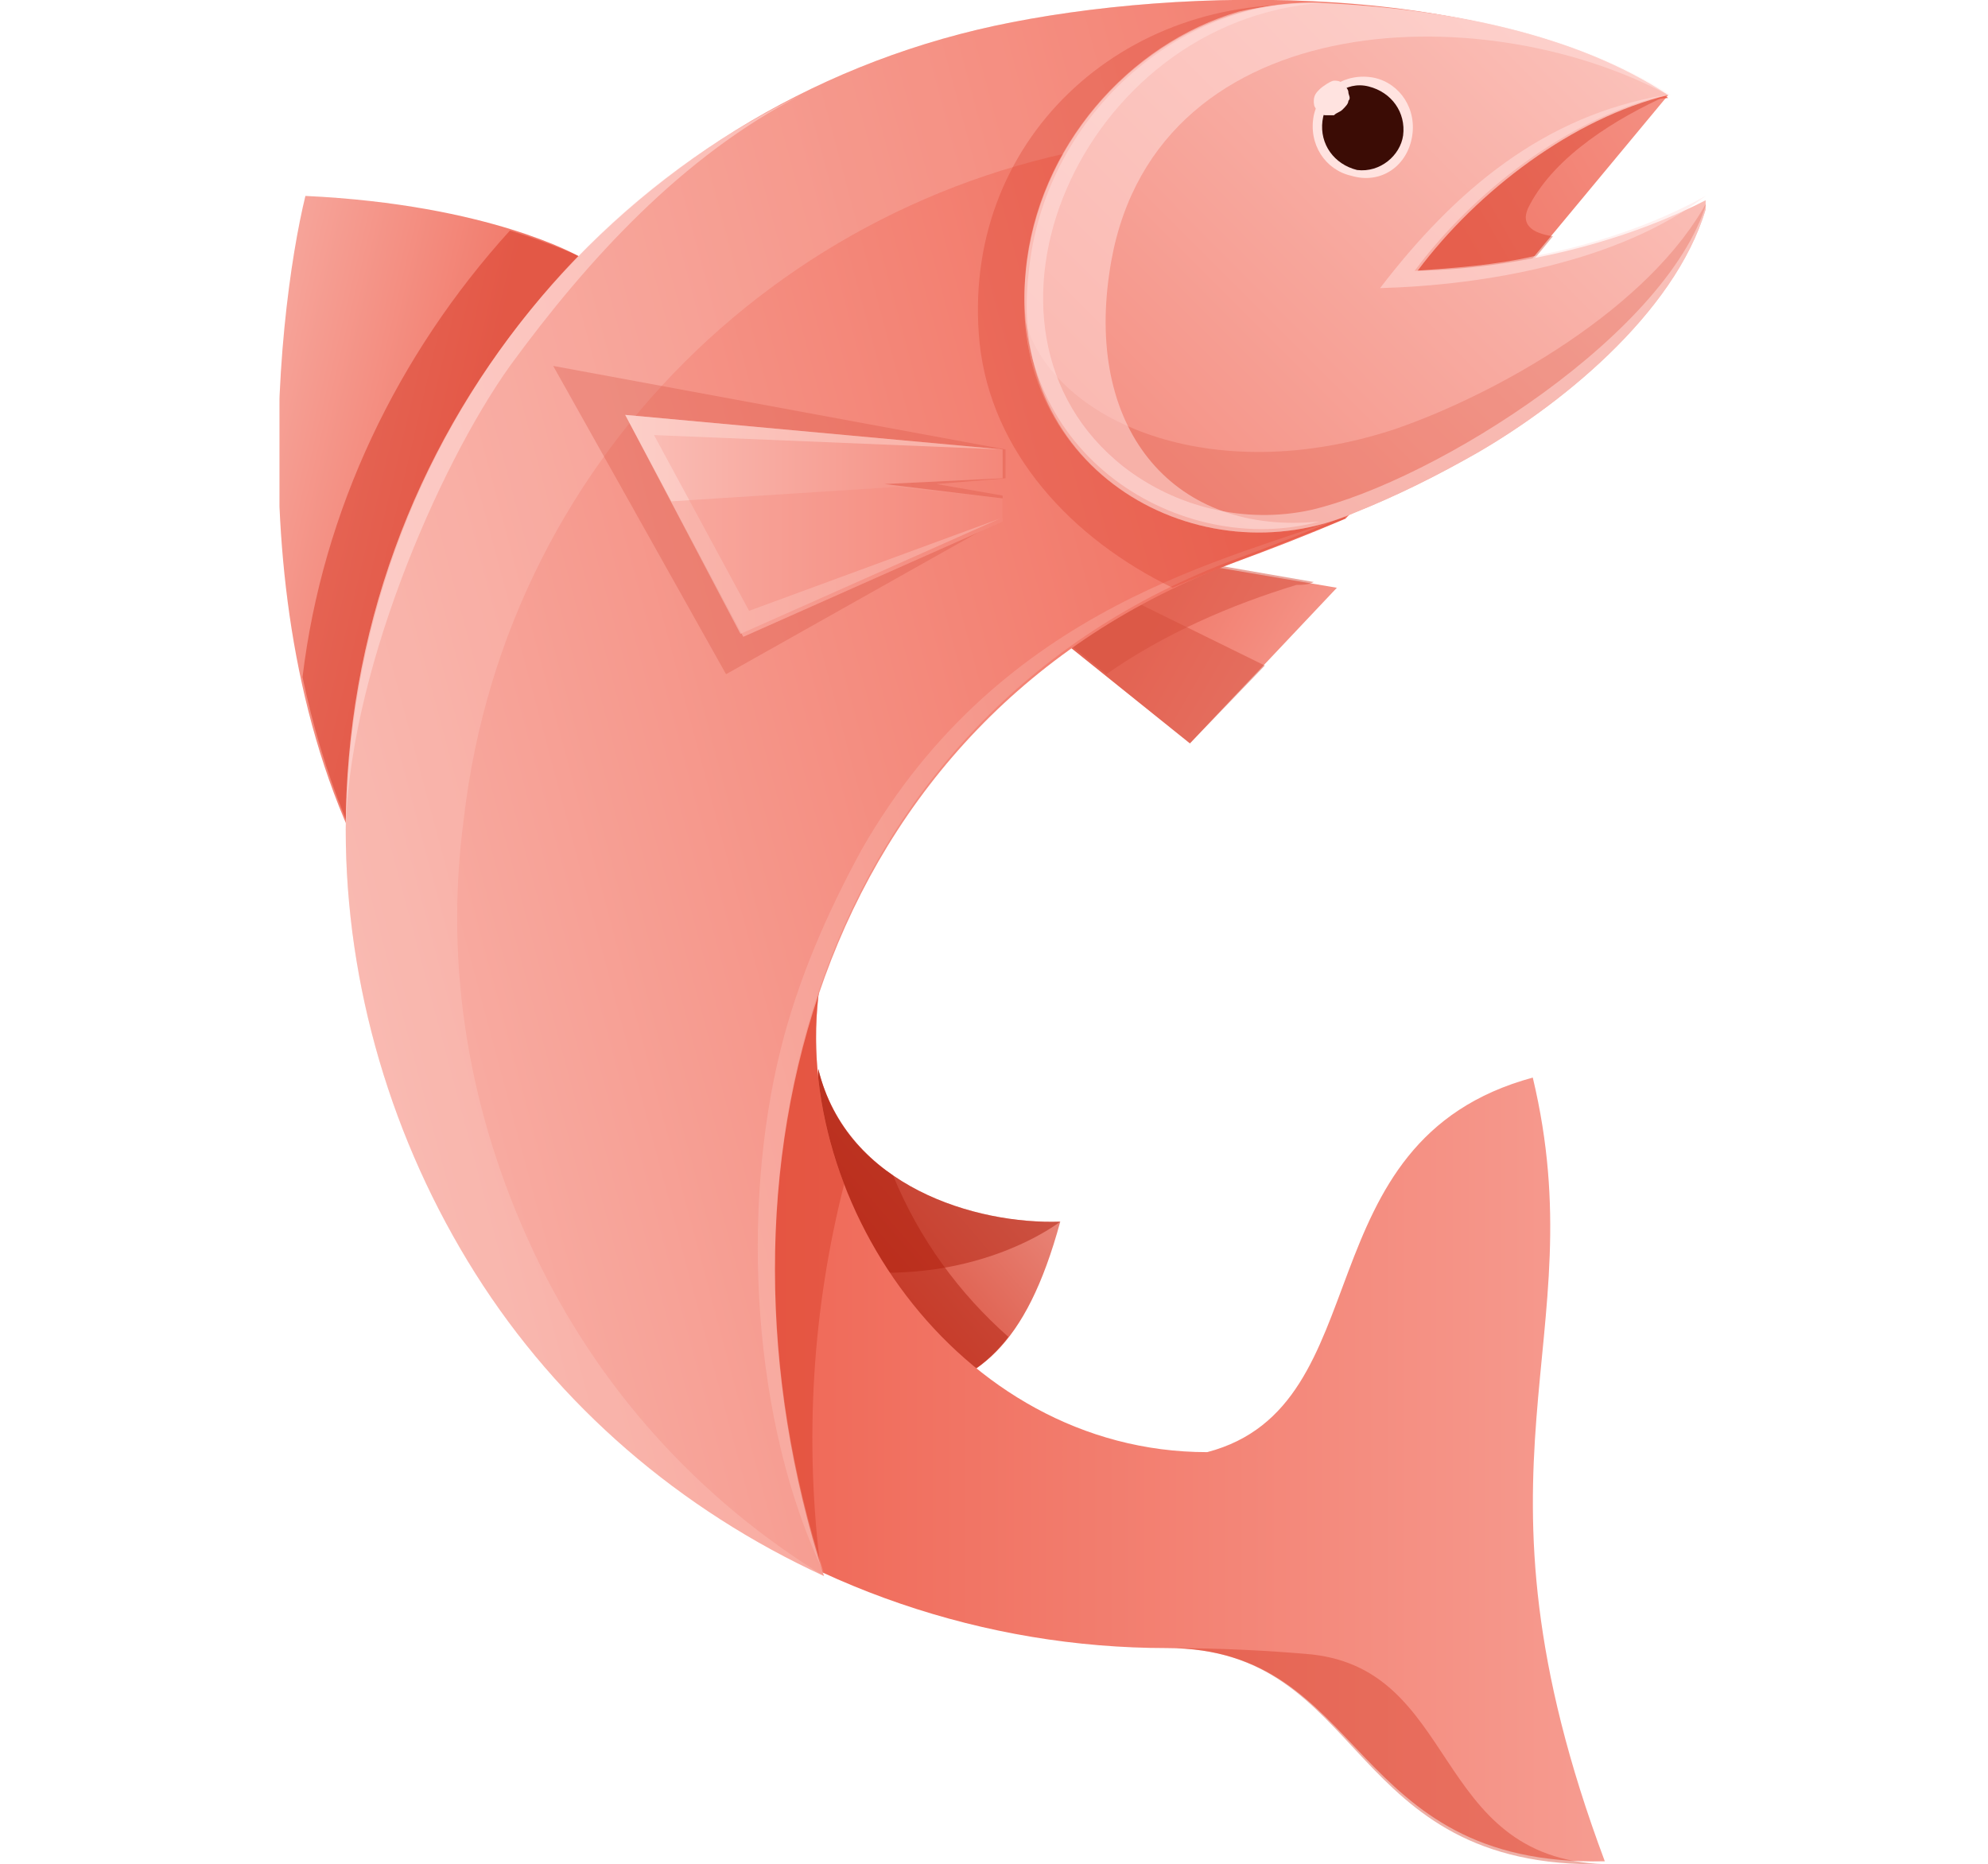
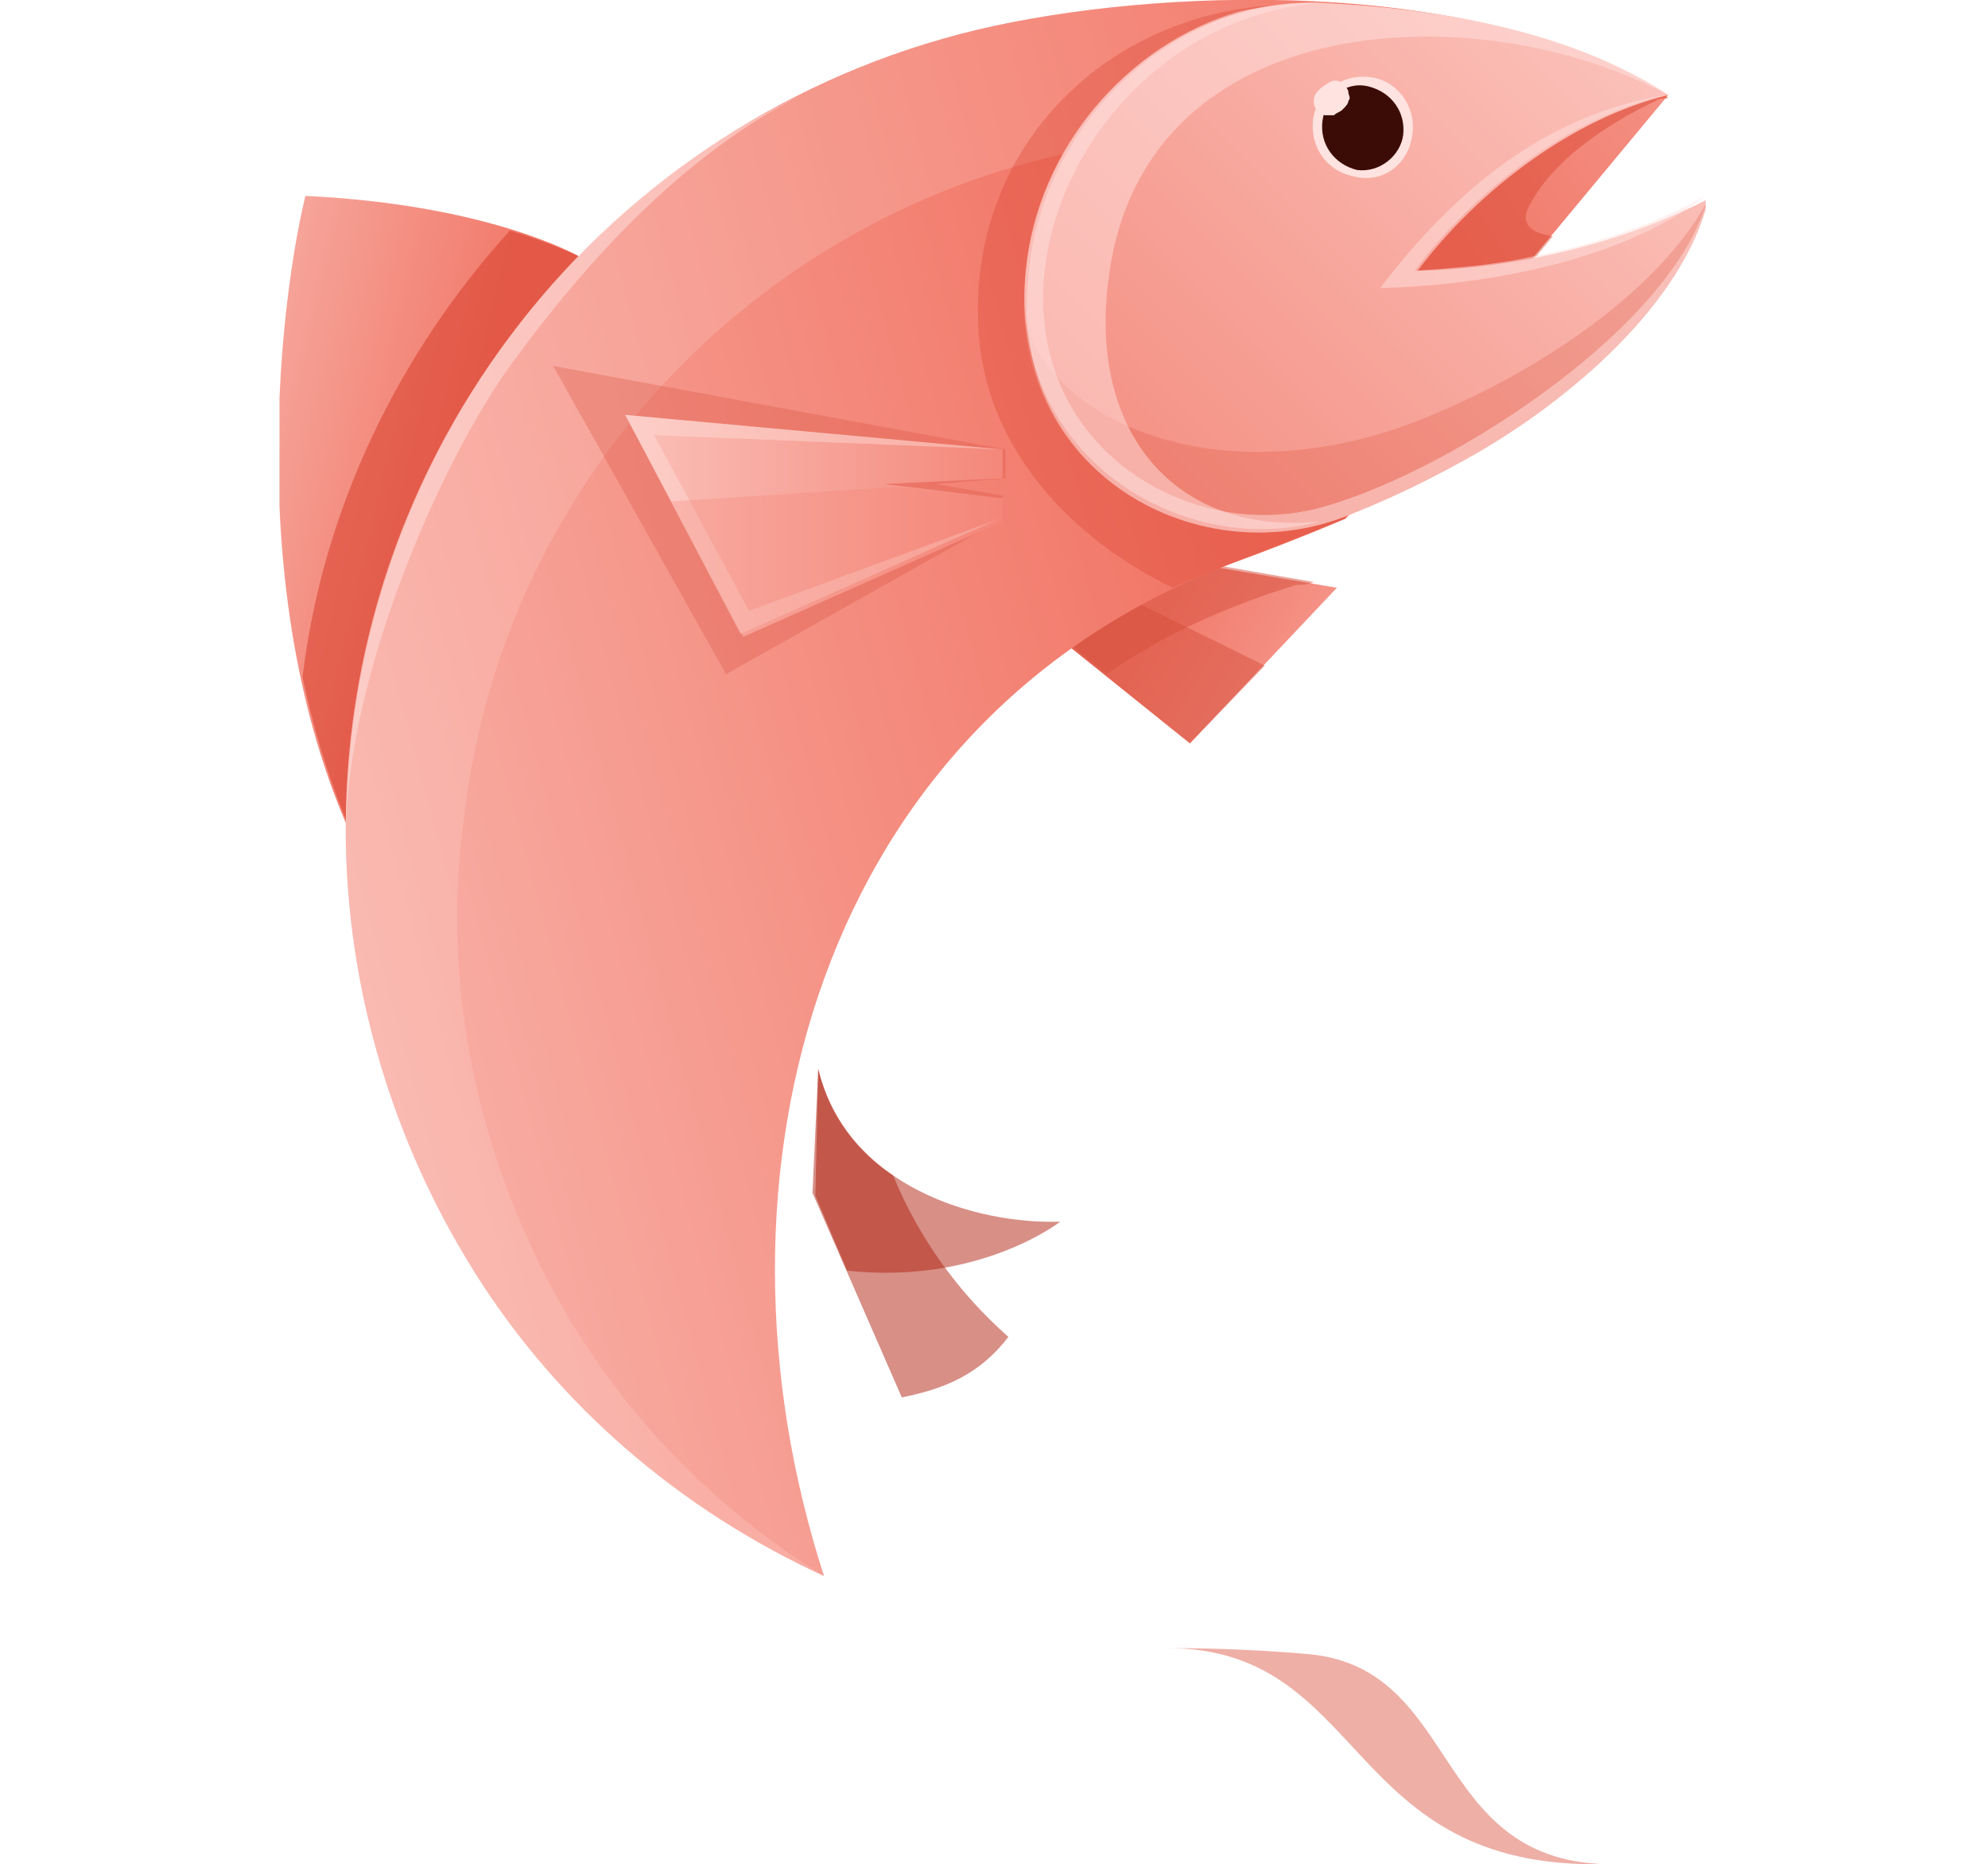
<svg xmlns="http://www.w3.org/2000/svg" xmlns:xlink="http://www.w3.org/1999/xlink" version="1.1" id="Layer_1" x="0px" y="0px" viewBox="0 0 69 64.7" style="enable-background:new 0 0 69 64.7;" xml:space="preserve">
  <style type="text/css">
	.st0{clip-path:url(#SVGID_2_);}
	.st1{opacity:0.85;fill:url(#SVGID_3_);enable-background:new    ;}
	.st2{fill:#D64E3C;fill-opacity:0.5;}
	.st3{opacity:0.85;fill:url(#SVGID_4_);enable-background:new    ;}
	.st4{fill:#B0210E;fill-opacity:0.5;}
	.st5{fill:url(#SVGID_5_);}
	.st6{fill:#D63722;fill-opacity:0.4;}
	.st7{opacity:0.85;fill:url(#SVGID_6_);enable-background:new    ;}
	.st8{fill:#D63722;fill-opacity:0.5;}
	.st9{opacity:0.85;fill:url(#SVGID_7_);enable-background:new    ;}
	.st10{fill:url(#SVGID_8_);}
	.st11{fill:#FFE3E0;fill-opacity:0.2;}
	.st12{fill:#FFE3E0;fill-opacity:0.5;}
	.st13{fill:#D63722;fill-opacity:0.3;}
	.st14{fill:url(#SVGID_9_);}
	.st15{fill:#D63722;fill-opacity:0.2;}
	.st16{fill:#D64E3C;fill-opacity:0.3;}
	.st17{fill:url(#SVGID_10_);}
	.st18{fill:#FFE3E0;fill-opacity:0.4;}
	.st19{fill:#F38375;fill-opacity:0.3;}
	.st20{fill:#FFE3E0;}
	.st21{fill:#3B0C05;}
</style>
  <g>
    <defs>
      <rect id="SVGID_1_" x="9.7" width="49.5" height="64.7" />
    </defs>
    <clipPath id="SVGID_2_">
      <use xlink:href="#SVGID_1_" style="overflow:visible;" />
    </clipPath>
    <g class="st0">
      <linearGradient id="SVGID_3_" gradientUnits="userSpaceOnUse" x1="40.398" y1="48.91" x2="54.456" y2="40.795" gradientTransform="matrix(1 0 0 -1 0 70)">
        <stop offset="0" style="stop-color:#EF6351" />
        <stop offset="1" style="stop-color:#FBC3BC" />
      </linearGradient>
      <path class="st1" d="M46.4,20.4l-11.2-1.9l-0.5,2l6.6,5.3L46.4,20.4z" />
      <path class="st2" d="M45.6,20.2l-10.4-1.8l-0.5,2l3.7,3c2-1.4,4.3-2.4,6.6-3.1C45.2,20.3,45.4,20.3,45.6,20.2z" />
      <path class="st2" d="M34.8,20l-0.1,0.5l6.6,5.3l2.6-2.7l-6.1-3C37.7,20.1,36.4,20,34.8,20z" />
      <linearGradient id="SVGID_4_" gradientUnits="userSpaceOnUse" x1="29.496" y1="26.168" x2="41.792" y2="36.804" gradientTransform="matrix(1 0 0 -1 0 70)">
        <stop offset="0" style="stop-color:#D63722" />
        <stop offset="1" style="stop-color:#FBC3BC" />
      </linearGradient>
-       <path class="st3" d="M28.4,37.1c1,4.1,5.5,5.4,8.4,5.3c-1.2,4.4-2.9,5.6-5.5,6.1l-3.1-7.1L28.4,37.1z" />
      <path class="st4" d="M28.4,37.1c0.4,1.7,1.4,2.9,2.6,3.7c0.9,2.2,2.3,4.1,4,5.6c-1,1.3-2.2,1.8-3.7,2.1l-3.1-7.1L28.4,37.1z" />
      <path class="st4" d="M28.4,37.1c1,4.1,5.5,5.4,8.4,5.3c0,0-2.8,2.2-7.4,1.7l-1.1-2.6L28.4,37.1z" />
      <linearGradient id="SVGID_5_" gradientUnits="userSpaceOnUse" x1="23.643" y1="20.7" x2="77.747" y2="20.7" gradientTransform="matrix(1 0 0 -1 0 70)">
        <stop offset="0" style="stop-color:#EF6351" />
        <stop offset="1" style="stop-color:#FBC3BC" />
      </linearGradient>
-       <path class="st5" d="M40.5,57.2c-6.3,0-12.5-2.1-17.5-6c0.1-0.6,0-0.4,0.5-1.7s-0.3-15.2,5-15.6c-1.3,7.5,4.7,16.5,13.4,16.5    c6.1-1.6,3.2-10.8,11.3-13c2.2,9.2-2.7,13.3,2.5,27.2C46.7,64.8,47.5,57.2,40.5,57.2L40.5,57.2z" />
      <path class="st6" d="M55.7,64.7c-9.1,0.2-8.2-7.5-15.2-7.5c2,0,3.6,0.1,4.8,0.2C50.7,57.8,49.6,64.5,55.7,64.7z" />
      <linearGradient id="SVGID_6_" gradientUnits="userSpaceOnUse" x1="15.339" y1="49.86" x2="0.673" y2="53.333" gradientTransform="matrix(1 0 0 -1 0 70)">
        <stop offset="0" style="stop-color:#EF6351" />
        <stop offset="1" style="stop-color:#FBC3BC" />
      </linearGradient>
      <path class="st7" d="M20.1,8.9c0,0-3.1-1.8-9.5-2.1c-1,4.1-2.6,17.3,3.8,26L20.1,8.9z" />
      <path class="st8" d="M20.1,8.9c0,0-0.8-0.4-2.4-0.9c-3.9,4.3-6.5,9.7-7.2,15.5c0.7,3.3,1.9,6.5,3.9,9.3L20.1,8.9L20.1,8.9z" />
      <linearGradient id="SVGID_7_" gradientUnits="userSpaceOnUse" x1="50.642" y1="62.103" x2="79.01" y2="78.481" gradientTransform="matrix(1 0 0 -1 0 70)">
        <stop offset="0" style="stop-color:#EF6351" />
        <stop offset="1" style="stop-color:#FBC3BC" />
      </linearGradient>
      <path class="st9" d="M57.9,3.3l-5.4,6.5c0,0-4.6,0.1-4.7-0.3c-0.1-0.4-1.6-1.7,0.2-2.8C49.6,5.6,52.9,2.8,57.9,3.3z" />
      <path class="st6" d="M53.9,8.2l-1.4,1.7c0,0-1,0-2.2,0c-2.1-0.2-2.5-0.3-2.5-0.5c0-0.2,0.1-1.1,0.7-1.7c0.6-0.6,1-1,1.6-1.5    c0.6-0.5,1-0.9,1.8-1.3c0.4-0.2,1.1-0.8,2-1.3c1.3-0.3,2.7-0.4,4-0.3c-1.8,0.8-3.9,2.1-4.8,3.8C52.7,7.8,53.2,8.1,53.9,8.2    L53.9,8.2z" />
-       <path class="st6" d="M28.5,54.6c-1.9-1.3-3.6-2.9-5.2-4.7c0-0.1,0.1-0.3,0.2-0.4c0.5-1.4-0.3-15.2,5-15.6    c-0.4,2.4-0.1,4.9,0.8,7.2C28.2,45.4,27.9,50,28.5,54.6L28.5,54.6z" />
      <linearGradient id="SVGID_8_" gradientUnits="userSpaceOnUse" x1="53.493" y1="48.138" x2="1.664" y2="34.251" gradientTransform="matrix(1 0 0 -1 0 70)">
        <stop offset="0" style="stop-color:#EF6351" />
        <stop offset="1" style="stop-color:#FBC3BC" />
      </linearGradient>
      <path class="st10" d="M34.5,0.9C21.6,3.7,12,15.1,12,28.8c0,5.4,1.6,10.8,4.5,15.4c2.9,4.6,7.1,8.2,12.1,10.5    c-4.5-13.9-0.2-29.8,14.3-35.2c1.1-0.4,2.4-0.9,3.8-1.5c3.4-3.6,7.4-3.1,8.7-7.9l-0.3-0.3c-2.9,1.9-5.2,0.6-7.5,0.3    c2.1-2.8,6.3-6.4,10.3-6.7C51.8-0.7,41-0.5,34.5,0.9z" />
      <path class="st11" d="M34.5,0.9C21.6,3.7,12,15.1,12,28.8c0,5.4,1.6,10.8,4.5,15.4c2.9,4.6,7.1,8.2,12.1,10.5    c-4.4-2.7-7.9-6.6-10.1-11.3c-2.2-4.7-3.1-9.8-2.4-15C17.6,15.5,28,5.9,40.4,4.8c3.3-0.3,7.8-0.1,12,0.7c1.7-1.2,3.7-2.1,5.6-2.2    C51.8-0.7,41-0.5,34.5,0.9z" />
      <path class="st12" d="M27.8,3.3C23,5.6,19,9.3,16.2,13.9c-2.8,4.6-4.2,9.8-4.2,15.2c0-5.5,3.2-12.9,5.7-16.4    C20.4,9,23.7,5.4,27.8,3.3L27.8,3.3z" />
-       <path class="st11" d="M28.6,54.6c-4.5-13.9-0.2-29.8,14.3-35.2c1.1-0.4,2.4-0.9,3.8-1.5c-3.8,1.5-11.9,3-16.8,11.6    c-1.2,2.2-2.2,4.5-2.8,6.9C25.7,42,26.1,49.4,28.6,54.6z" />
      <path class="st13" d="M40.7,20.4c0.7-0.3,1.4-0.6,2.2-0.9l3.8-1.5l-0.1-0.2c-4.9,1.9-11.2-2.4-10.6-8.2c0.5-5.4,5.1-8.7,9.8-9.4    C39-0.3,33.3,4.9,34,11.9C34.4,15.7,37.2,18.7,40.7,20.4L40.7,20.4z" />
      <linearGradient id="SVGID_9_" gradientUnits="userSpaceOnUse" x1="23.237" y1="38.423" x2="55.523" y2="70.657" gradientTransform="matrix(1 0 0 -1 0 70)">
        <stop offset="0" style="stop-color:#EF6351" />
        <stop offset="1" style="stop-color:#FBC3BC" />
      </linearGradient>
      <path class="st14" d="M47,17.8c1.5-0.6,2.9-1.3,4.3-2.1c3.1-1.8,7.1-5.1,8-8.8c-2.5,1.3-6.1,2.4-10.1,2.5c2.1-2.8,5.4-5.3,8.7-6.1    c-3.2-2.1-7.6-3-12.1-3.2c-5-0.2-9.7,4-10.2,9.4C34.9,16.4,41.7,20.1,47,17.8z" />
      <path class="st15" d="M47,17.8c1.5-0.6,2.9-1.3,4.3-2.1c3.1-1.8,7.1-5.1,8-8.8l0,0c-2,3.8-7.4,6.8-10.9,8    c-6.4,2.1-11.8-0.3-12.8-3.7h0C36,17,42.2,19.9,47,17.8L47,17.8z" />
      <path class="st16" d="M25.2,23.4l-6-10.7l15.7,2.9l0,1l-2.4,0.2l2.3,0.4l0,0.8L25.2,23.4z" />
      <linearGradient id="SVGID_10_" gradientUnits="userSpaceOnUse" x1="43.285" y1="51.751" x2="20.995" y2="51.751" gradientTransform="matrix(1 0 0 -1 0 70)">
        <stop offset="0" style="stop-color:#EF6351" />
        <stop offset="1" style="stop-color:#FBC3BC" />
      </linearGradient>
      <path class="st17" d="M21.7,14.4l13.1,1.2l0,1l-4.1,0.2l4.1,0.5l0,0.8l-9,4L21.7,14.4z" />
      <path class="st18" d="M21.7,14.4l13.1,1.2l-12.1-0.5l3.3,6.1l8.7-3.2l-9,4L21.7,14.4z" />
      <path class="st19" d="M31.1,16.9l3.7,0.4l0,0.8l-9,4l-2.5-4.7L31.1,16.9z" />
      <path class="st20" d="M49,4.8c0.2-1-0.4-1.9-1.3-2.1c-1-0.2-1.9,0.4-2.1,1.3c-0.2,1,0.4,1.9,1.3,2.1C47.9,6.4,48.8,5.8,49,4.8z" />
      <path class="st21" d="M48.7,4.7c0.1-0.8-0.4-1.5-1.2-1.7S46,3.4,45.9,4.2c-0.1,0.8,0.4,1.5,1.2,1.7C47.9,6,48.6,5.4,48.7,4.7z" />
      <path class="st20" d="M46.3,2.8c0.1,0,0.2,0,0.3,0.1c0.1,0.1,0.2,0.2,0.2,0.3c0,0.1,0.1,0.2,0,0.3c0,0.1-0.1,0.2-0.2,0.3    c-0.1,0.1-0.2,0.1-0.3,0.2c-0.1,0-0.2,0-0.3,0c-0.1,0-0.2-0.1-0.3-0.2c-0.1-0.1-0.1-0.2-0.1-0.3c0-0.2,0.1-0.3,0.2-0.4    S46.2,2.8,46.3,2.8z" />
      <path class="st12" d="M38.5,9.5c1.3-9.3,12.9-9.7,19.4-6.2c-3.2-2.1-7.6-3-12.1-3.2c-0.9,0-1.9,0.1-2.8,0.3c-3.8,1.1-7,4.7-7.4,9    c-0.6,6.4,5.4,10,10.2,8.7C40.8,18.6,37.7,15,38.5,9.5z" />
      <path class="st12" d="M53.2,8.9c-1.3,0.3-2.7,0.4-4.1,0.5c2-2.7,5.3-5.3,8.7-6.1C53.6,4,50.5,6.6,47.9,10    c3.6-0.1,8.3-0.9,11.3-3.2C57.4,7.8,55.3,8.5,53.2,8.9L53.2,8.9z" />
      <path class="st12" d="M47,17.8c1.5-0.6,2.9-1.3,4.3-2.1c3.1-1.8,7.1-5.1,8-8.8c0,0,0,0,0-0.1c-1.2,4.7-9.5,9.9-13.8,10.9    c-2.3,0.5-4.7-0.1-6.5-1.5c-6.1-4.8-1.5-15.5,6.9-16.1c-5-0.2-9.7,4-10.2,9.4C34.9,16.4,41.7,20.1,47,17.8z" />
    </g>
  </g>
</svg>